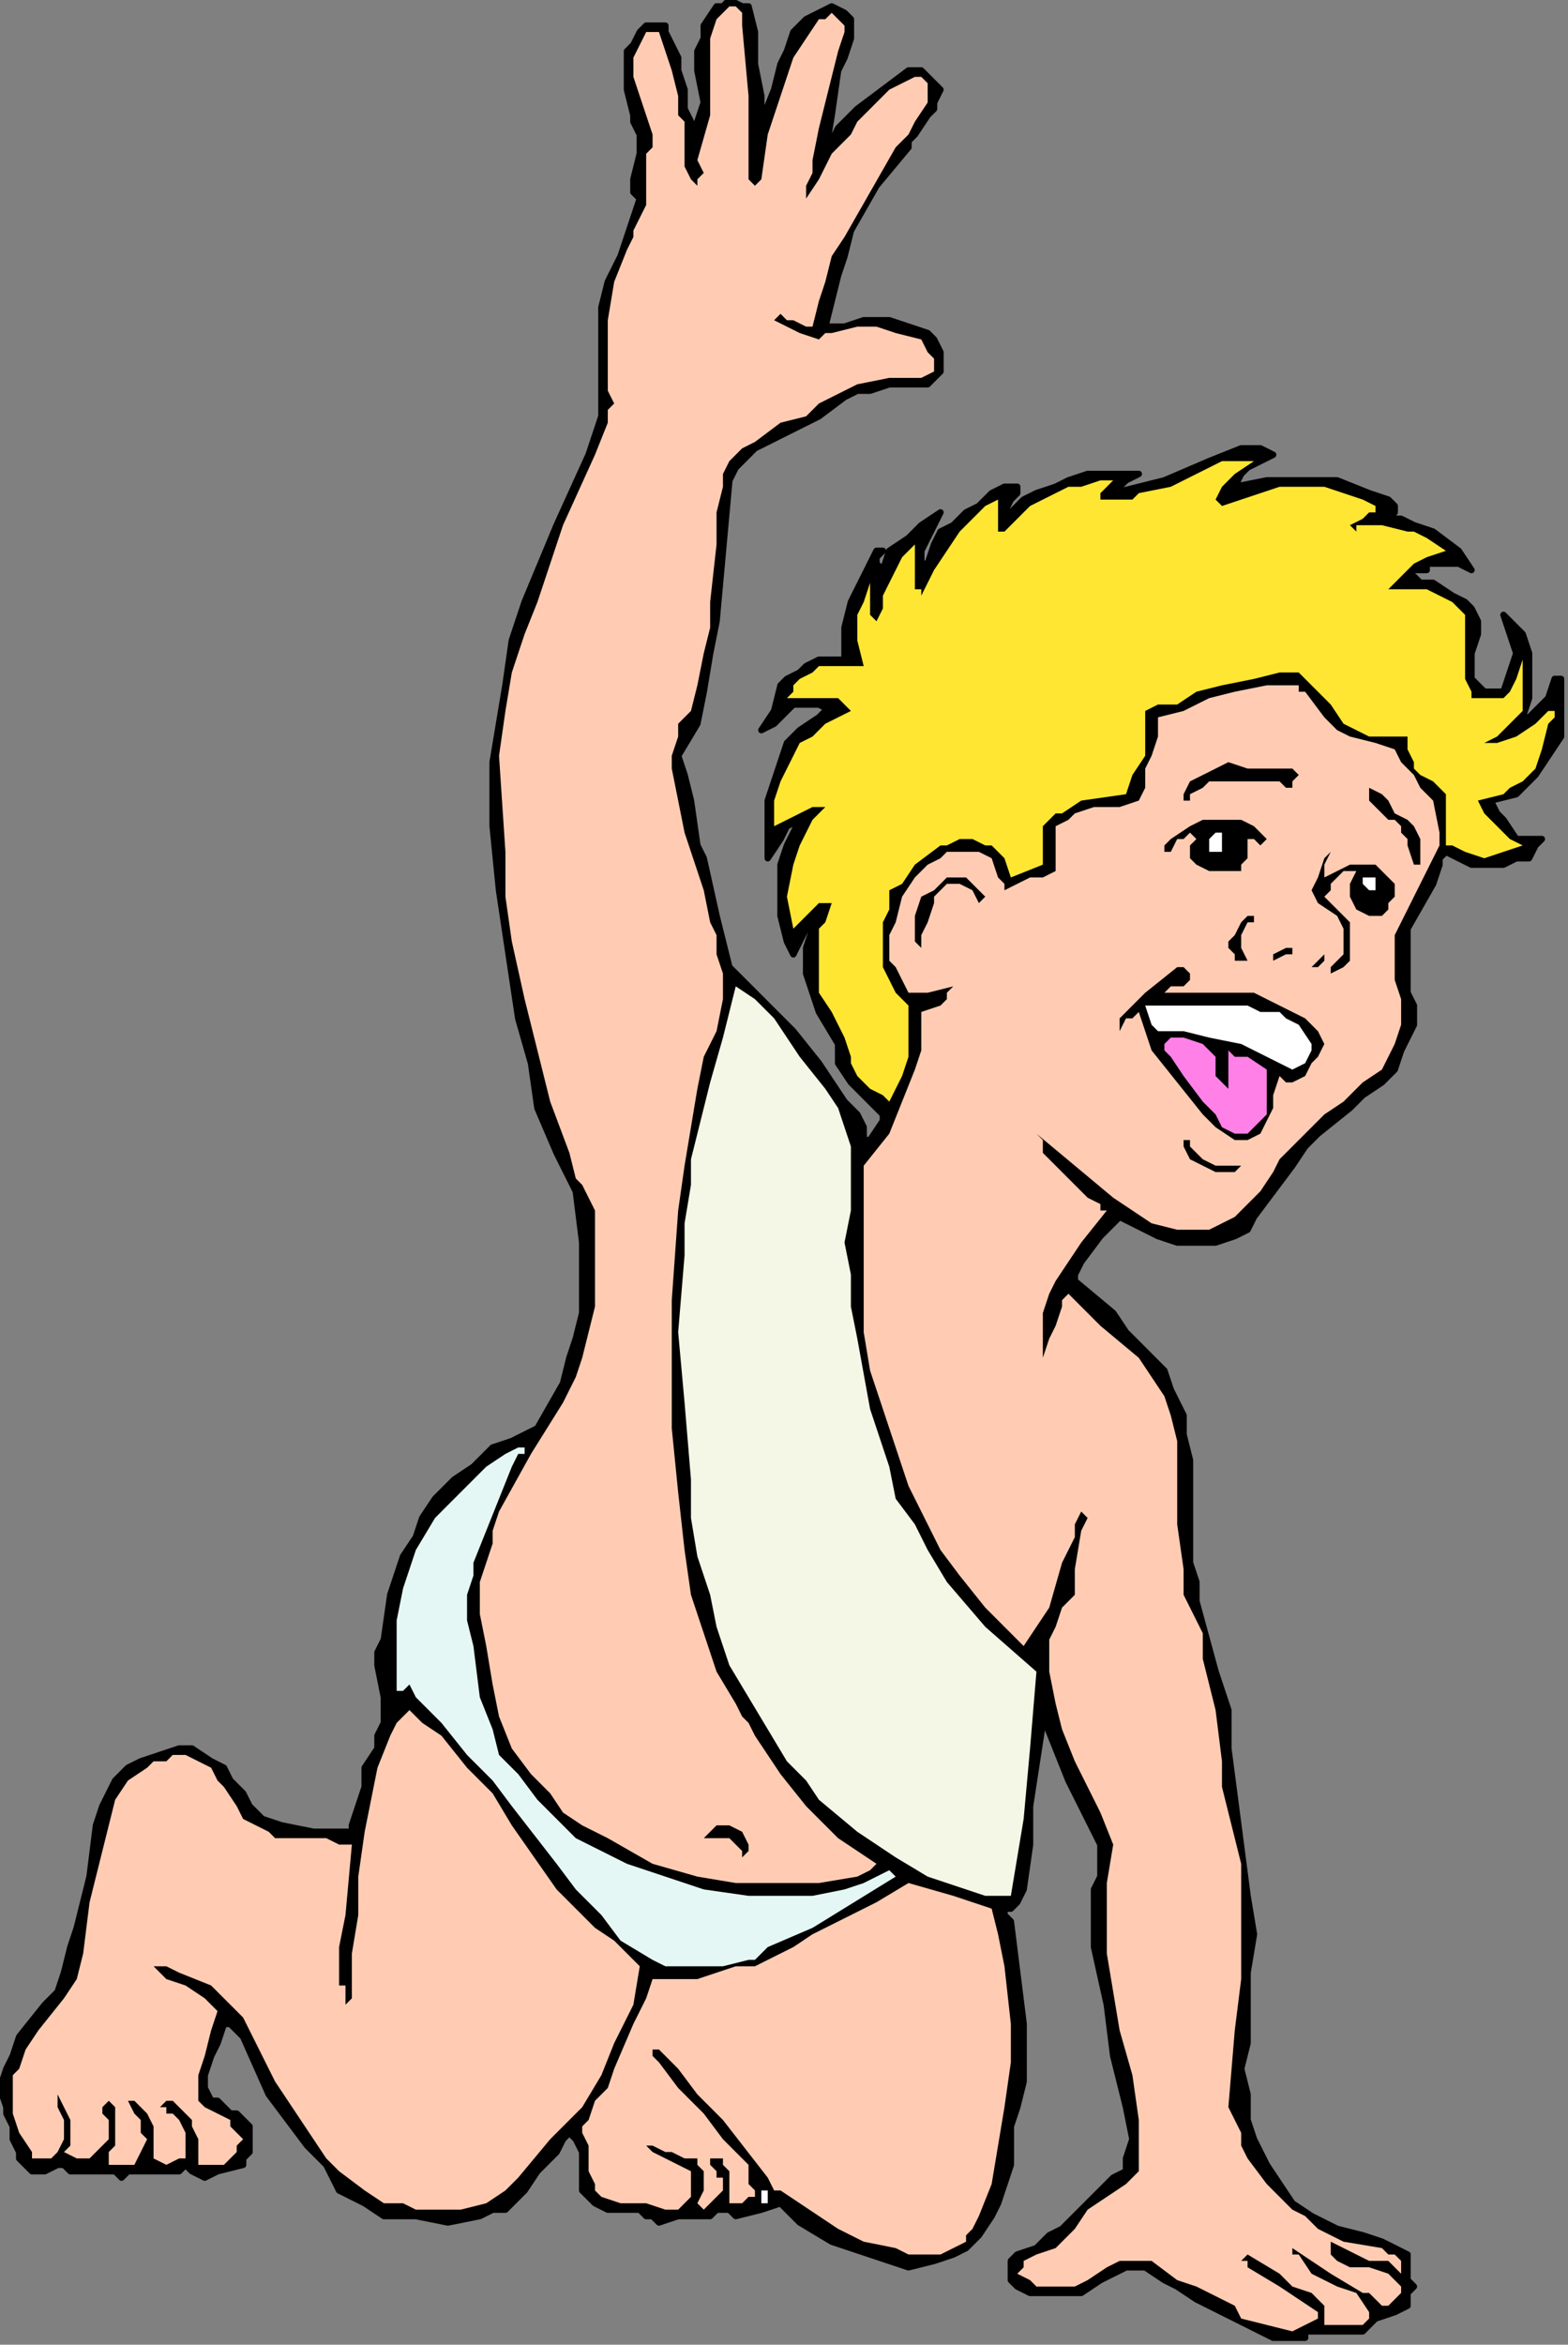
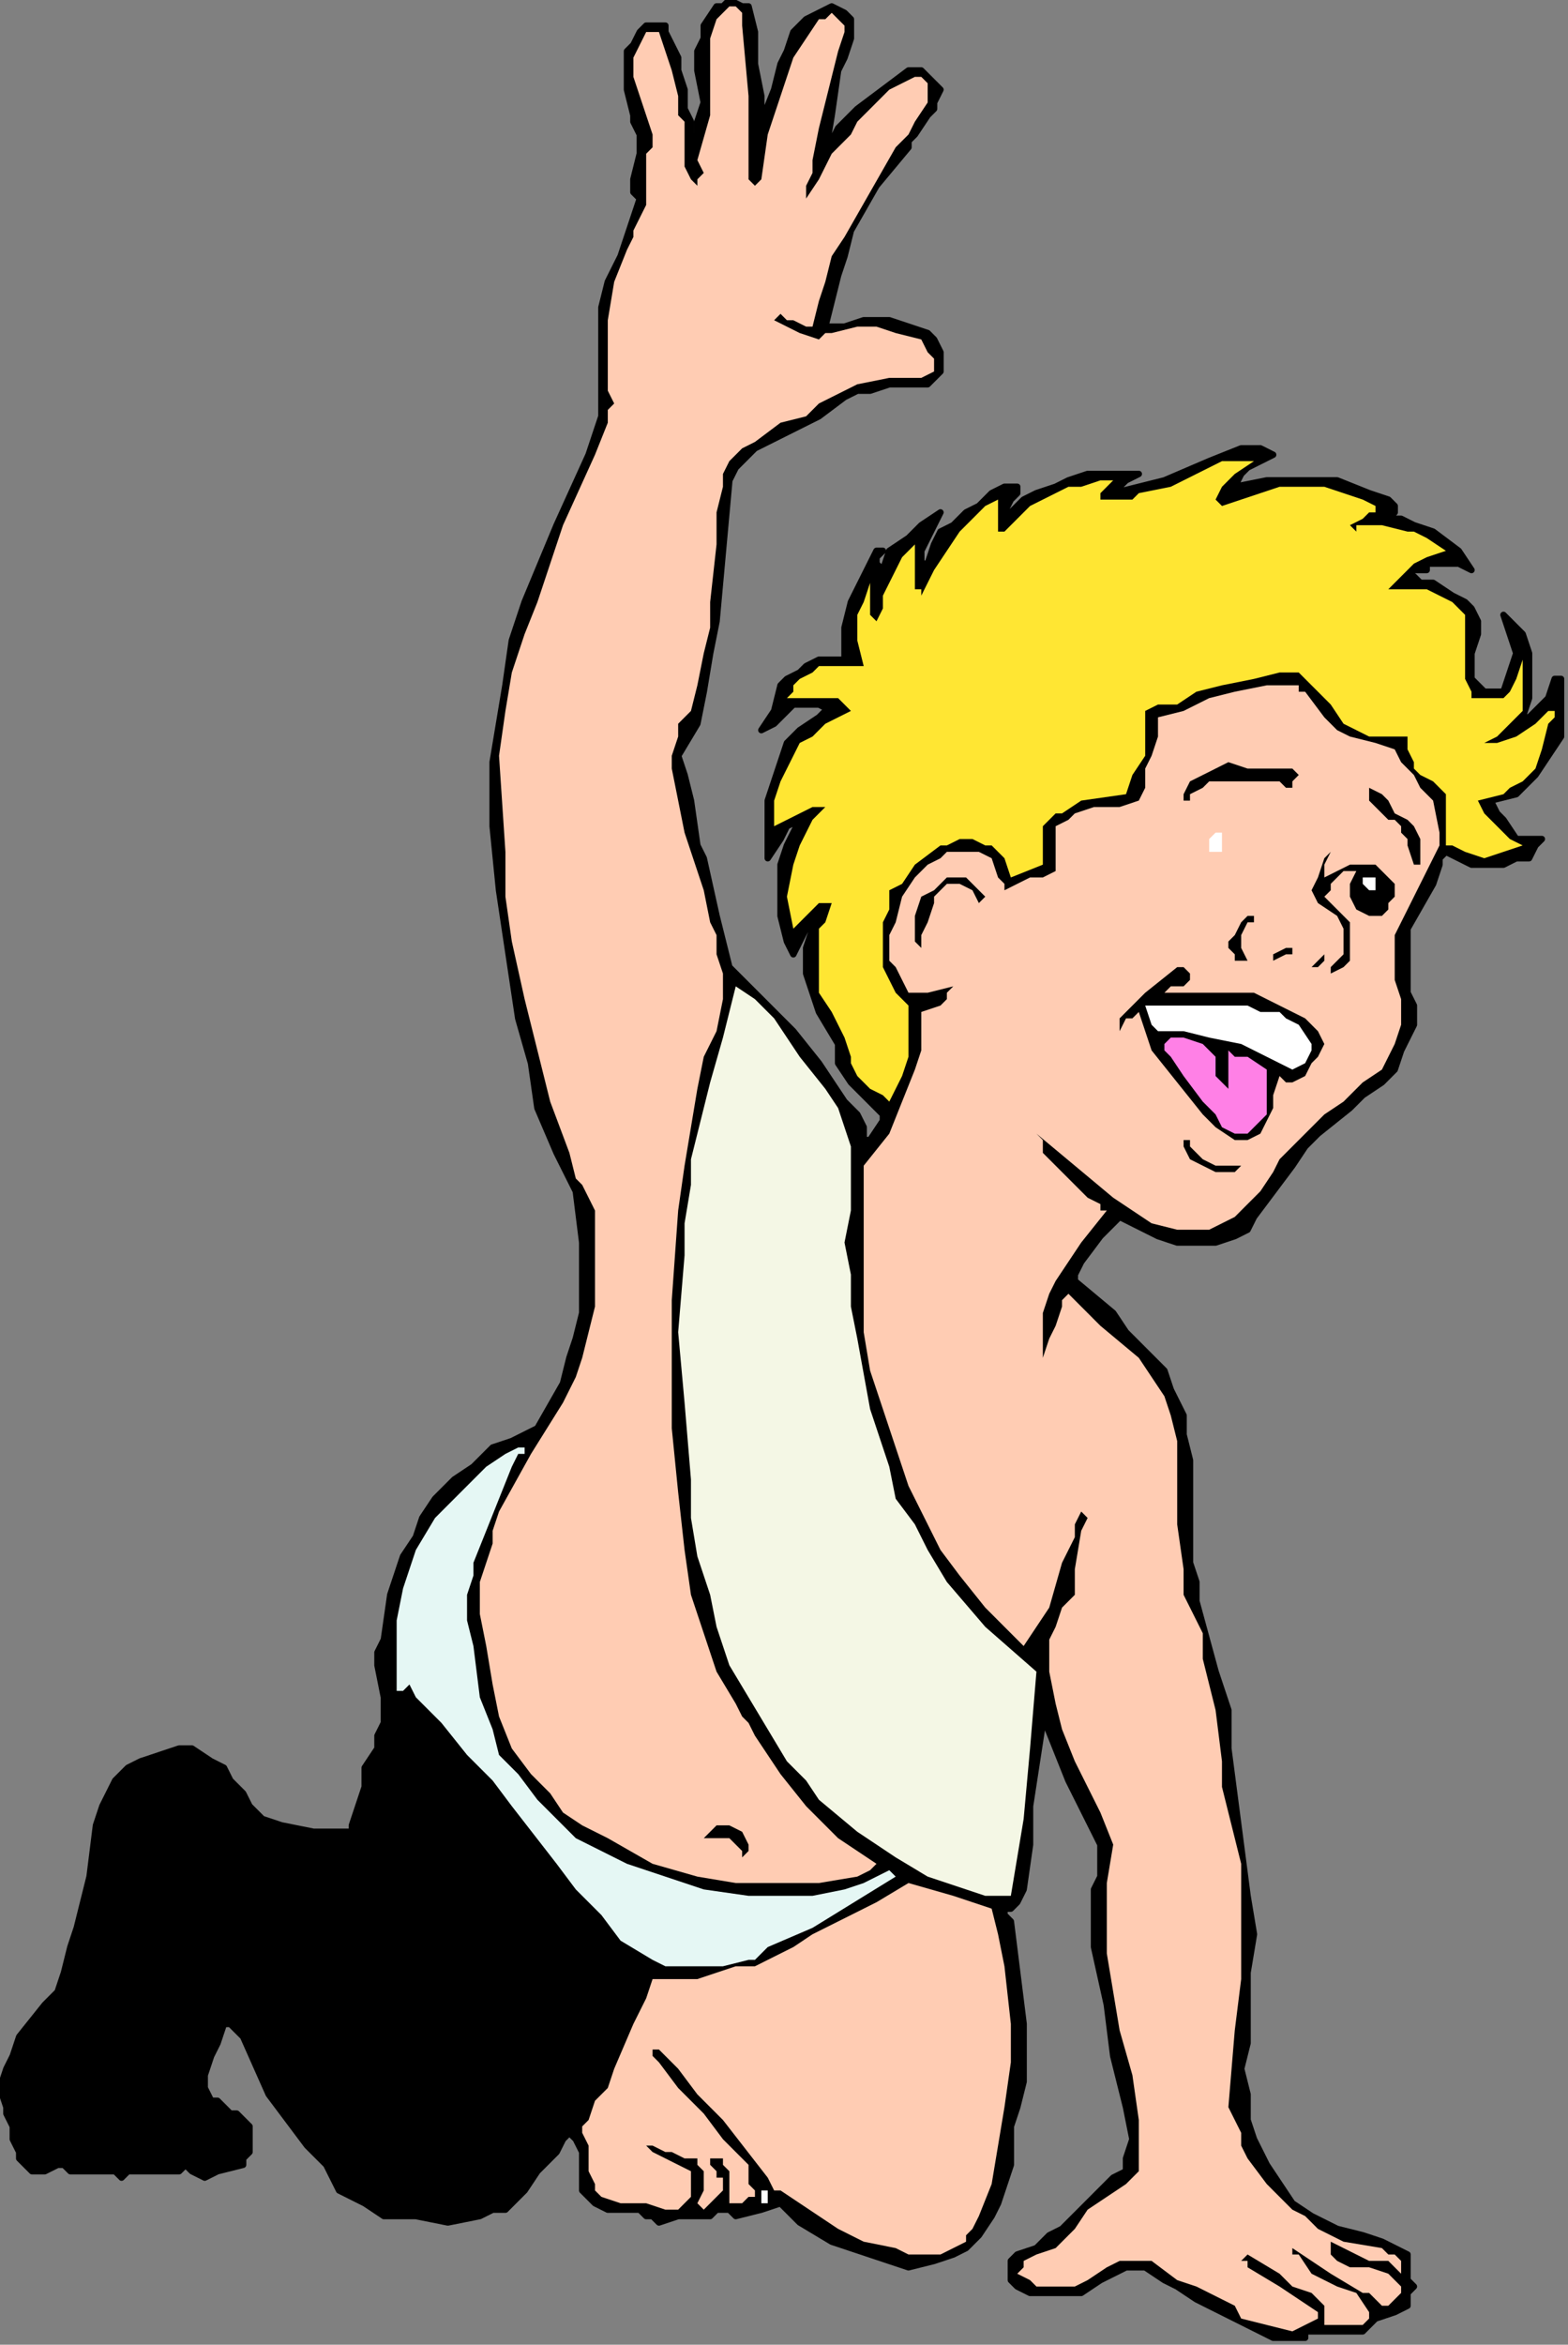
<svg xmlns="http://www.w3.org/2000/svg" xmlns:ns1="http://sodipodi.sourceforge.net/DTD/sodipodi-0.dtd" xmlns:ns2="http://www.inkscape.org/namespaces/inkscape" version="1.0" width="51.894mm" height="77.541mm" id="svg58" ns1:docname="CS004063.WMF">
  <rect width="100%" height="100%" fill="#808080" stroke="none" />
  <ns1:namedview pagecolor="#ffffff" bordercolor="#666666" borderopacity="1" objecttolerance="10" gridtolerance="10" guidetolerance="10" ns2:pageopacity="0" ns2:pageshadow="2" ns2:window-width="640" ns2:window-height="480" id="namedview60" />
  <defs id="defs6">
    <clipPath clipPathUnits="userSpaceOnUse" id="clipWmfPath1">
      <path d="M 0,0 L 196.067,0 L 196.067,293 L 0,293 z" id="path2" />
    </clipPath>
    <pattern id="WMFhbasepattern" patternUnits="userSpaceOnUse" width="6" height="6" x="0" y="0" />
  </defs>
  <path style="fill:#000000;fill-rule:nonzero;fill-opacity:1;stroke:none;" clip-path="url(#clipWmfPath1)" d="  M 93.632,0.801   L 94.432,4.003   L 94.432,8.005   L 95.232,12.008   L 95.232,15.21   L 96.833,11.208   L 97.633,8.005   L 98.433,6.404   L 99.234,4.003   L 100.834,2.402   L 102.435,1.601   L 104.035,0.801   L 105.636,1.601   L 106.436,2.402   L 106.436,3.202   L 106.436,4.803   L 105.636,7.205   L 104.836,8.806   L 104.035,14.41   L 103.235,19.213   L 104.836,16.011   L 107.236,13.609   L 110.438,11.208   L 113.639,8.806   L 114.439,8.806   L 115.239,8.806   L 116.039,9.607   L 116.84,10.407   L 117.64,11.208   L 116.84,12.809   L 116.84,13.609   L 116.039,14.41   L 114.439,16.811   L 113.639,17.612   L 113.639,18.413   L 109.637,23.216   L 106.436,28.82   L 105.636,32.022   L 104.836,34.423   L 104.035,37.626   L 103.235,40.828   L 104.035,40.828   L 104.836,40.828   L 105.636,40.828   L 108.037,40.027   L 111.238,40.027   L 113.639,40.828   L 116.039,41.628   L 116.84,42.429   L 117.64,44.03   L 117.64,44.831   L 117.64,46.432   L 116.84,47.232   L 116.039,48.033   L 113.639,48.033   L 111.238,48.033   L 108.837,48.833   L 107.236,48.833   L 105.636,49.634   L 102.435,52.036   L 99.234,53.637   L 96.033,55.238   L 94.432,56.038   L 93.632,56.839   L 92.031,58.44   L 91.231,60.041   L 90.431,68.847   L 89.63,77.653   L 88.83,81.656   L 88.03,86.459   L 87.23,90.462   L 84.829,94.464   L 85.629,96.866   L 86.429,100.068   L 87.23,105.672   L 88.03,107.273   L 89.63,114.478   L 91.231,120.883   L 95.232,124.885   L 99.234,128.888   L 102.435,132.891   L 105.636,137.694   L 107.236,139.295   L 108.037,140.896   L 108.037,142.497   L 108.837,142.497   L 108.837,142.497   L 110.438,140.096   L 110.438,139.295   L 110.438,139.295   L 109.637,138.495   L 108.037,136.893   L 106.436,135.292   L 104.836,132.891   L 104.836,130.489   L 102.435,126.486   L 101.635,124.085   L 100.834,121.683   L 100.834,118.481   L 101.635,116.079   L 101.635,115.279   L 100.834,116.079   L 100.034,117.68   L 99.234,119.281   L 98.433,117.68   L 97.633,114.478   L 97.633,109.675   L 97.633,108.074   L 98.433,105.672   L 100.034,102.47   L 100.034,102.47   L 98.433,103.27   L 97.633,104.872   L 96.033,107.273   L 96.033,107.273   L 96.033,104.872   L 96.033,102.47   L 96.033,100.068   L 96.833,97.667   L 97.633,95.265   L 98.433,92.863   L 100.034,91.262   L 102.435,89.661   L 103.235,88.861   L 104.035,88.861   L 104.035,88.861   L 102.435,88.06   L 101.635,88.06   L 100.034,88.06   L 99.234,88.06   L 98.433,88.861   L 97.633,89.661   L 96.833,90.462   L 95.232,91.262   L 96.833,88.861   L 97.633,85.658   L 98.433,84.858   L 100.034,84.057   L 100.834,83.257   L 102.435,82.456   L 103.235,82.456   L 104.035,82.456   L 104.836,82.456   L 105.636,82.456   L 105.636,80.055   L 105.636,78.454   L 106.436,75.251   L 108.037,72.049   L 109.637,68.847   L 110.438,68.847   L 109.637,69.648   L 109.637,70.448   L 110.438,71.249   L 110.438,71.249   L 111.238,68.847   L 113.639,67.246   L 115.239,65.645   L 117.64,64.044   L 116.039,67.246   L 115.239,68.847   L 115.239,68.847   L 115.239,70.448   L 116.039,70.448   L 116.84,68.046   L 117.64,66.445   L 119.241,65.645   L 120.841,64.044   L 122.442,63.243   L 124.042,61.642   L 125.643,60.842   L 127.243,60.842   L 127.243,61.642   L 126.443,62.443   L 125.643,64.044   L 126.443,64.044   L 126.443,64.044   L 128.044,62.443   L 129.644,61.642   L 132.045,60.842   L 133.645,60.041   L 136.046,59.24   L 138.447,59.24   L 142.448,59.24   L 140.848,60.041   L 139.247,61.642   L 142.448,60.842   L 145.65,60.041   L 151.251,57.639   L 155.253,56.038   L 156.853,56.038   L 157.654,56.038   L 159.254,56.839   L 156.053,58.44   L 155.253,59.24   L 154.453,60.842   L 154.453,60.842   L 158.454,60.041   L 163.256,60.041   L 167.257,60.041   L 171.258,61.642   L 173.659,62.443   L 174.459,63.243   L 174.459,64.044   L 174.459,64.044   L 174.459,64.044   L 173.659,64.844   L 174.459,64.844   L 174.459,64.844   L 174.459,64.844   L 175.26,64.844   L 176.86,65.645   L 179.261,66.445   L 182.462,68.847   L 184.063,71.249   L 182.462,70.448   L 181.662,70.448   L 178.461,70.448   L 178.461,71.249   L 177.66,71.249   L 176.86,71.249   L 176.06,72.049   L 176.06,72.049   L 176.86,72.049   L 177.66,72.85   L 179.261,72.85   L 181.662,74.451   L 183.262,75.251   L 183.262,75.251   L 184.063,76.052   L 184.863,77.653   L 184.863,79.254   L 184.063,81.656   L 184.063,83.257   L 184.063,84.858   L 184.863,85.658   L 185.663,86.459   L 187.264,86.459   L 188.064,86.459   L 188.864,84.057   L 189.664,81.656   L 188.864,79.254   L 188.064,76.852   L 188.864,77.653   L 189.664,78.454   L 190.465,79.254   L 191.265,81.656   L 191.265,84.858   L 191.265,87.26   L 190.465,89.661   L 191.265,89.661   L 191.265,89.661   L 192.065,88.861   L 192.866,88.06   L 193.666,87.26   L 194.466,84.858   L 195.266,84.858   L 195.266,84.858   L 195.266,85.658   L 195.266,88.861   L 195.266,92.063   L 193.666,94.464   L 192.065,96.866   L 191.265,97.667   L 189.664,99.268   L 186.463,100.068   L 187.264,101.669   L 188.064,102.47   L 189.664,104.872   L 190.465,104.872   L 191.265,104.872   L 192.866,104.872   L 192.065,105.672   L 191.265,107.273   L 189.664,107.273   L 188.064,108.074   L 186.463,108.074   L 184.063,108.074   L 182.462,107.273   L 180.862,106.473   L 180.061,107.273   L 180.061,108.074   L 179.261,110.475   L 176.06,116.079   L 176.06,117.68   L 176.06,120.082   L 176.06,124.085   L 176.86,125.686   L 176.86,128.087   L 176.06,129.689   L 175.26,131.29   L 174.459,133.691   L 172.859,135.292   L 170.458,136.893   L 168.857,138.495   L 164.856,141.697   L 163.256,143.298   L 161.655,145.699   L 159.254,148.902   L 156.853,152.104   L 156.053,153.705   L 154.453,154.505   L 152.052,155.306   L 150.451,155.306   L 147.25,155.306   L 144.849,154.505   L 140.048,152.104   L 138.447,153.705   L 137.647,154.505   L 135.246,157.708   L 134.446,159.309   L 134.446,159.309   L 134.446,160.109   L 139.247,164.112   L 140.848,166.514   L 143.249,168.915   L 145.65,171.317   L 146.45,173.719   L 148.05,176.921   L 148.05,179.322   L 148.851,182.525   L 148.851,184.926   L 148.851,189.73   L 148.851,195.333   L 149.651,197.735   L 149.651,200.137   L 152.052,208.943   L 153.652,213.746   L 153.652,218.549   L 156.053,236.962   L 156.853,241.765   L 156.053,246.568   L 156.053,251.372   L 156.053,255.374   L 155.253,258.577   L 156.053,261.779   L 156.053,264.981   L 156.853,267.383   L 158.454,270.585   L 160.054,272.986   L 161.655,275.388   L 164.056,276.989   L 167.257,278.59   L 170.458,279.391   L 172.859,280.191   L 176.06,281.792   L 176.06,282.593   L 176.06,284.194   L 176.06,284.995   L 176.06,284.995   L 176.86,285.795   L 176.06,286.596   L 176.06,287.396   L 176.06,288.197   L 174.459,288.997   L 172.059,289.798   L 171.258,290.598   L 170.458,291.399   L 168.857,291.399   L 167.257,291.399   L 165.656,291.399   L 164.056,291.399   L 163.256,291.399   L 163.256,292.199   L 160.855,292.199   L 159.254,292.199   L 157.654,291.399   L 156.053,290.598   L 154.453,289.798   L 152.852,288.997   L 151.251,288.197   L 149.651,287.396   L 147.25,285.795   L 145.65,284.995   L 143.249,283.393   L 141.648,283.393   L 140.848,283.393   L 137.647,284.995   L 135.246,286.596   L 132.045,286.596   L 128.844,286.596   L 127.243,285.795   L 126.443,284.995   L 126.443,284.194   L 126.443,283.393   L 126.443,282.593   L 127.243,281.792   L 129.644,280.992   L 131.245,279.391   L 132.845,278.59   L 134.446,276.989   L 137.647,273.787   L 139.247,272.186   L 140.848,271.385   L 140.848,269.784   L 141.648,267.383   L 140.848,263.38   L 139.247,256.975   L 138.447,250.571   L 136.847,243.366   L 136.847,240.164   L 136.847,236.161   L 137.647,234.56   L 137.647,233.76   L 137.647,230.557   L 133.645,222.552   L 130.444,214.546   L 130.444,215.347   L 128.844,225.754   L 128.844,230.557   L 128.044,236.161   L 127.243,237.762   L 126.443,238.563   L 126.443,238.563   L 125.643,238.563   L 125.643,239.363   L 125.643,239.363   L 126.443,240.164   L 127.243,246.568   L 128.044,252.973   L 128.044,260.178   L 127.243,263.38   L 126.443,265.781   L 126.443,270.585   L 125.643,272.986   L 124.842,275.388   L 124.042,276.989   L 122.442,279.391   L 120.841,280.992   L 119.241,281.792   L 116.84,282.593   L 113.639,283.393   L 111.238,282.593   L 108.837,281.792   L 104.035,280.191   L 100.034,277.79   L 97.633,275.388   L 95.232,276.189   L 92.031,276.989   L 91.231,276.189   L 90.431,276.189   L 89.63,276.189   L 88.83,276.989   L 88.83,276.989   L 87.23,276.989   L 86.429,276.989   L 84.829,276.989   L 82.428,277.79   L 81.628,276.989   L 80.827,276.989   L 80.027,276.189   L 79.227,276.189   L 77.626,276.189   L 76.026,276.189   L 74.425,275.388   L 73.625,274.587   L 72.825,273.787   L 72.825,272.186   L 72.825,271.385   L 72.825,268.984   L 72.024,267.383   L 72.024,267.383   L 71.224,266.582   L 70.424,267.383   L 69.624,268.984   L 67.223,271.385   L 65.622,273.787   L 64.822,274.587   L 63.221,276.189   L 61.621,276.189   L 60.02,276.989   L 56.019,277.79   L 52.018,276.989   L 48.016,276.989   L 45.616,275.388   L 42.414,273.787   L 40.814,270.585   L 38.413,268.183   L 36.012,264.981   L 33.611,261.779   L 30.41,254.574   L 29.61,253.773   L 28.81,252.973   L 28.01,252.973   L 27.209,255.374   L 26.409,256.975   L 25.609,259.377   L 25.609,260.978   L 26.409,262.579   L 27.209,262.579   L 28.81,264.18   L 29.61,264.18   L 30.41,264.981   L 31.211,265.781   L 31.211,266.582   L 31.211,268.984   L 30.41,269.784   L 30.41,269.784   L 30.41,270.585   L 27.209,271.385   L 25.609,272.186   L 25.609,272.186   L 24.008,271.385   L 24.008,271.385   L 23.208,270.585   L 22.408,271.385   L 21.607,271.385   L 20.807,271.385   L 17.606,271.385   L 16.806,271.385   L 16.005,271.385   L 15.205,272.186   L 14.405,271.385   L 12.804,271.385   L 11.204,271.385   L 10.404,271.385   L 9.603,271.385   L 8.803,271.385   L 8.003,270.585   L 7.202,270.585   L 5.602,271.385   L 4.001,271.385   L 4.001,271.385   L 3.201,270.585   L 2.401,269.784   L 2.401,268.984   L 1.601,267.383   L 1.601,265.781   L 0.8,264.18   L 0.8,263.38   L 0,260.978   L 0.8,258.577   L 1.601,256.975   L 2.401,254.574   L 5.602,250.571   L 7.202,248.97   L 8.003,246.568   L 8.803,243.366   L 9.603,240.964   L 11.204,234.56   L 12.004,228.156   L 12.804,225.754   L 14.405,222.552   L 16.005,220.951   L 17.606,220.15   L 20.007,219.35   L 22.408,218.549   L 23.208,218.549   L 24.008,218.549   L 26.409,220.15   L 28.01,220.951   L 28.81,222.552   L 30.41,224.153   L 31.211,225.754   L 32.811,227.355   L 35.212,228.156   L 39.213,228.956   L 44.015,228.956   L 44.015,228.156   L 45.616,223.352   L 45.616,220.951   L 47.216,218.549   L 47.216,216.948   L 48.016,215.347   L 48.016,212.145   L 47.216,208.142   L 47.216,206.541   L 48.016,204.94   L 48.817,199.336   L 49.617,196.934   L 50.417,194.533   L 52.018,192.131   L 52.818,189.73   L 54.419,187.328   L 56.819,184.926   L 59.22,183.325   L 61.621,180.923   L 64.022,180.123   L 67.223,178.522   L 70.424,172.918   L 71.224,169.716   L 72.024,167.314   L 72.825,164.112   L 72.825,160.91   L 72.825,157.708   L 72.825,155.306   L 72.024,148.902   L 69.624,144.098   L 67.223,138.495   L 66.423,132.891   L 64.822,127.287   L 62.421,111.276   L 61.621,103.27   L 61.621,95.265   L 62.421,90.462   L 63.221,85.658   L 64.022,80.055   L 65.622,75.251   L 69.624,65.645   L 73.625,56.839   L 74.425,54.437   L 75.226,52.036   L 75.226,50.434   L 75.226,48.033   L 75.226,43.23   L 75.226,40.828   L 75.226,40.027   L 75.226,38.426   L 76.026,35.224   L 77.626,32.022   L 80.027,24.817   L 79.227,24.016   L 79.227,22.415   L 80.027,19.213   L 80.027,16.811   L 79.227,15.21   L 79.227,14.41   L 78.427,11.208   L 78.427,8.005   L 78.427,6.404   L 79.227,5.604   L 80.027,4.003   L 80.827,3.202   L 81.628,3.202   L 82.428,3.202   L 83.228,3.202   L 83.228,4.003   L 84.029,5.604   L 84.829,7.205   L 84.829,8.806   L 85.629,11.208   L 85.629,13.609   L 86.429,15.21   L 86.429,16.811   L 86.429,17.612   L 87.23,16.811   L 87.23,15.21   L 88.03,12.809   L 87.23,8.806   L 87.23,6.404   L 88.03,4.803   L 88.03,3.202   L 89.63,0.801   L 90.431,0.801   L 91.231,0   L 92.832,0.801   L 93.632,0.801  z " id="path8" />
  <path style="fill:none;stroke:#000000;stroke-width:0.8px;stroke-linecap:round;stroke-linejoin:round;stroke-miterlimit:4;stroke-dasharray:none;stroke-opacity:1;" clip-path="url(#clipWmfPath1)" d="  M 93.632,0.801   L 94.432,4.003   L 94.432,8.005   L 95.232,12.008   L 95.232,15.21   L 96.833,11.208   L 97.633,8.005   L 98.433,6.404   L 99.234,4.003   L 100.834,2.402   L 102.435,1.601   L 104.035,0.801   L 105.636,1.601   L 106.436,2.402   L 106.436,3.202   L 106.436,4.803   L 105.636,7.205   L 104.836,8.806   L 104.035,14.41   L 103.235,19.213   L 104.836,16.011   L 107.236,13.609   L 110.438,11.208   L 113.639,8.806   L 114.439,8.806   L 115.239,8.806   L 116.039,9.607   L 116.84,10.407   L 117.64,11.208   L 116.84,12.809   L 116.84,13.609   L 116.039,14.41   L 114.439,16.811   L 113.639,17.612   L 113.639,18.413   L 109.637,23.216   L 106.436,28.82   L 105.636,32.022   L 104.836,34.423   L 104.035,37.626   L 103.235,40.828   L 104.035,40.828   L 104.836,40.828   L 105.636,40.828   L 108.037,40.027   L 111.238,40.027   L 113.639,40.828   L 116.039,41.628   L 116.84,42.429   L 117.64,44.03   L 117.64,44.831   L 117.64,46.432   L 116.84,47.232   L 116.039,48.033   L 113.639,48.033   L 111.238,48.033   L 108.837,48.833   L 107.236,48.833   L 105.636,49.634   L 102.435,52.036   L 99.234,53.637   L 96.033,55.238   L 94.432,56.038   L 93.632,56.839   L 92.031,58.44   L 91.231,60.041   L 90.431,68.847   L 89.63,77.653   L 88.83,81.656   L 88.03,86.459   L 87.23,90.462   L 84.829,94.464   L 85.629,96.866   L 86.429,100.068   L 87.23,105.672   L 88.03,107.273   L 89.63,114.478   L 91.231,120.883   L 95.232,124.885   L 99.234,128.888   L 102.435,132.891   L 105.636,137.694   L 107.236,139.295   L 108.037,140.896   L 108.037,142.497   L 108.837,142.497   L 108.837,142.497   L 110.438,140.096   L 110.438,139.295   L 110.438,139.295   L 109.637,138.495   L 108.037,136.893   L 106.436,135.292   L 104.836,132.891   L 104.836,130.489   L 102.435,126.486   L 101.635,124.085   L 100.834,121.683   L 100.834,118.481   L 101.635,116.079   L 101.635,115.279   L 100.834,116.079   L 100.034,117.68   L 99.234,119.281   L 98.433,117.68   L 97.633,114.478   L 97.633,109.675   L 97.633,108.074   L 98.433,105.672   L 100.034,102.47   L 100.034,102.47   L 98.433,103.27   L 97.633,104.872   L 96.033,107.273   L 96.033,107.273   L 96.033,104.872   L 96.033,102.47   L 96.033,100.068   L 96.833,97.667   L 97.633,95.265   L 98.433,92.863   L 100.034,91.262   L 102.435,89.661   L 103.235,88.861   L 104.035,88.861   L 104.035,88.861   L 102.435,88.06   L 101.635,88.06   L 100.034,88.06   L 99.234,88.06   L 98.433,88.861   L 97.633,89.661   L 96.833,90.462   L 95.232,91.262   L 96.833,88.861   L 97.633,85.658   L 98.433,84.858   L 100.034,84.057   L 100.834,83.257   L 102.435,82.456   L 103.235,82.456   L 104.035,82.456   L 104.836,82.456   L 105.636,82.456   L 105.636,80.055   L 105.636,78.454   L 106.436,75.251   L 108.037,72.049   L 109.637,68.847   L 110.438,68.847   L 109.637,69.648   L 109.637,70.448   L 110.438,71.249   L 110.438,71.249   L 111.238,68.847   L 113.639,67.246   L 115.239,65.645   L 117.64,64.044   L 116.039,67.246   L 115.239,68.847   L 115.239,68.847   L 115.239,70.448   L 116.039,70.448   L 116.84,68.046   L 117.64,66.445   L 119.241,65.645   L 120.841,64.044   L 122.442,63.243   L 124.042,61.642   L 125.643,60.842   L 127.243,60.842   L 127.243,61.642   L 126.443,62.443   L 125.643,64.044   L 126.443,64.044   L 126.443,64.044   L 128.044,62.443   L 129.644,61.642   L 132.045,60.842   L 133.645,60.041   L 136.046,59.24   L 138.447,59.24   L 142.448,59.24   L 140.848,60.041   L 139.247,61.642   L 142.448,60.842   L 145.65,60.041   L 151.251,57.639   L 155.253,56.038   L 156.853,56.038   L 157.654,56.038   L 159.254,56.839   L 156.053,58.44   L 155.253,59.24   L 154.453,60.842   L 154.453,60.842   L 158.454,60.041   L 163.256,60.041   L 167.257,60.041   L 171.258,61.642   L 173.659,62.443   L 174.459,63.243   L 174.459,64.044   L 174.459,64.044   L 174.459,64.044   L 173.659,64.844   L 174.459,64.844   L 174.459,64.844   L 174.459,64.844   L 175.26,64.844   L 176.86,65.645   L 179.261,66.445   L 182.462,68.847   L 184.063,71.249   L 182.462,70.448   L 181.662,70.448   L 178.461,70.448   L 178.461,71.249   L 177.66,71.249   L 176.86,71.249   L 176.06,72.049   L 176.06,72.049   L 176.86,72.049   L 177.66,72.85   L 179.261,72.85   L 181.662,74.451   L 183.262,75.251   L 183.262,75.251   L 184.063,76.052   L 184.863,77.653   L 184.863,79.254   L 184.063,81.656   L 184.063,83.257   L 184.063,84.858   L 184.863,85.658   L 185.663,86.459   L 187.264,86.459   L 188.064,86.459   L 188.864,84.057   L 189.664,81.656   L 188.864,79.254   L 188.064,76.852   L 188.864,77.653   L 189.664,78.454   L 190.465,79.254   L 191.265,81.656   L 191.265,84.858   L 191.265,87.26   L 190.465,89.661   L 191.265,89.661   L 191.265,89.661   L 192.065,88.861   L 192.866,88.06   L 193.666,87.26   L 194.466,84.858   L 195.266,84.858   L 195.266,84.858   L 195.266,85.658   L 195.266,88.861   L 195.266,92.063   L 193.666,94.464   L 192.065,96.866   L 191.265,97.667   L 189.664,99.268   L 186.463,100.068   L 187.264,101.669   L 188.064,102.47   L 189.664,104.872   L 190.465,104.872   L 191.265,104.872   L 192.866,104.872   L 192.065,105.672   L 191.265,107.273   L 189.664,107.273   L 188.064,108.074   L 186.463,108.074   L 184.063,108.074   L 182.462,107.273   L 180.862,106.473   L 180.061,107.273   L 180.061,108.074   L 179.261,110.475   L 176.06,116.079   L 176.06,117.68   L 176.06,120.082   L 176.06,124.085   L 176.86,125.686   L 176.86,128.087   L 176.06,129.689   L 175.26,131.29   L 174.459,133.691   L 172.859,135.292   L 170.458,136.893   L 168.857,138.495   L 164.856,141.697   L 163.256,143.298   L 161.655,145.699   L 159.254,148.902   L 156.853,152.104   L 156.053,153.705   L 154.453,154.505   L 152.052,155.306   L 150.451,155.306   L 147.25,155.306   L 144.849,154.505   L 140.048,152.104   L 138.447,153.705   L 137.647,154.505   L 135.246,157.708   L 134.446,159.309   L 134.446,159.309   L 134.446,160.109   L 139.247,164.112   L 140.848,166.514   L 143.249,168.915   L 145.65,171.317   L 146.45,173.719   L 148.05,176.921   L 148.05,179.322   L 148.851,182.525   L 148.851,184.926   L 148.851,189.73   L 148.851,195.333   L 149.651,197.735   L 149.651,200.137   L 152.052,208.943   L 153.652,213.746   L 153.652,218.549   L 156.053,236.962   L 156.853,241.765   L 156.053,246.568   L 156.053,251.372   L 156.053,255.374   L 155.253,258.577   L 156.053,261.779   L 156.053,264.981   L 156.853,267.383   L 158.454,270.585   L 160.054,272.986   L 161.655,275.388   L 164.056,276.989   L 167.257,278.59   L 170.458,279.391   L 172.859,280.191   L 176.06,281.792   L 176.06,282.593   L 176.06,284.194   L 176.06,284.995   L 176.06,284.995   L 176.86,285.795   L 176.06,286.596   L 176.06,287.396   L 176.06,288.197   L 174.459,288.997   L 172.059,289.798   L 171.258,290.598   L 170.458,291.399   L 168.857,291.399   L 167.257,291.399   L 165.656,291.399   L 164.056,291.399   L 163.256,291.399   L 163.256,292.199   L 160.855,292.199   L 159.254,292.199   L 157.654,291.399   L 156.053,290.598   L 154.453,289.798   L 152.852,288.997   L 151.251,288.197   L 149.651,287.396   L 147.25,285.795   L 145.65,284.995   L 143.249,283.393   L 141.648,283.393   L 140.848,283.393   L 137.647,284.995   L 135.246,286.596   L 132.045,286.596   L 128.844,286.596   L 127.243,285.795   L 126.443,284.995   L 126.443,284.194   L 126.443,283.393   L 126.443,282.593   L 127.243,281.792   L 129.644,280.992   L 131.245,279.391   L 132.845,278.59   L 134.446,276.989   L 137.647,273.787   L 139.247,272.186   L 140.848,271.385   L 140.848,269.784   L 141.648,267.383   L 140.848,263.38   L 139.247,256.975   L 138.447,250.571   L 136.847,243.366   L 136.847,240.164   L 136.847,236.161   L 137.647,234.56   L 137.647,233.76   L 137.647,230.557   L 133.645,222.552   L 130.444,214.546   L 130.444,215.347   L 128.844,225.754   L 128.844,230.557   L 128.044,236.161   L 127.243,237.762   L 126.443,238.563   L 126.443,238.563   L 125.643,238.563   L 125.643,239.363   L 125.643,239.363   L 126.443,240.164   L 127.243,246.568   L 128.044,252.973   L 128.044,260.178   L 127.243,263.38   L 126.443,265.781   L 126.443,270.585   L 125.643,272.986   L 124.842,275.388   L 124.042,276.989   L 122.442,279.391   L 120.841,280.992   L 119.241,281.792   L 116.84,282.593   L 113.639,283.393   L 111.238,282.593   L 108.837,281.792   L 104.035,280.191   L 100.034,277.79   L 97.633,275.388   L 95.232,276.189   L 92.031,276.989   L 91.231,276.189   L 90.431,276.189   L 89.63,276.189   L 88.83,276.989   L 88.83,276.989   L 87.23,276.989   L 86.429,276.989   L 84.829,276.989   L 82.428,277.79   L 81.628,276.989   L 80.827,276.989   L 80.027,276.189   L 79.227,276.189   L 77.626,276.189   L 76.026,276.189   L 74.425,275.388   L 73.625,274.587   L 72.825,273.787   L 72.825,272.186   L 72.825,271.385   L 72.825,268.984   L 72.024,267.383   L 72.024,267.383   L 71.224,266.582   L 70.424,267.383   L 69.624,268.984   L 67.223,271.385   L 65.622,273.787   L 64.822,274.587   L 63.221,276.189   L 61.621,276.189   L 60.02,276.989   L 56.019,277.79   L 52.018,276.989   L 48.016,276.989   L 45.616,275.388   L 42.414,273.787   L 40.814,270.585   L 38.413,268.183   L 36.012,264.981   L 33.611,261.779   L 30.41,254.574   L 29.61,253.773   L 28.81,252.973   L 28.01,252.973   L 27.209,255.374   L 26.409,256.975   L 25.609,259.377   L 25.609,260.978   L 26.409,262.579   L 27.209,262.579   L 28.81,264.18   L 29.61,264.18   L 30.41,264.981   L 31.211,265.781   L 31.211,266.582   L 31.211,268.984   L 30.41,269.784   L 30.41,269.784   L 30.41,270.585   L 27.209,271.385   L 25.609,272.186   L 25.609,272.186   L 24.008,271.385   L 24.008,271.385   L 23.208,270.585   L 22.408,271.385   L 21.607,271.385   L 20.807,271.385   L 17.606,271.385   L 16.806,271.385   L 16.005,271.385   L 15.205,272.186   L 14.405,271.385   L 12.804,271.385   L 11.204,271.385   L 10.404,271.385   L 9.603,271.385   L 8.803,271.385   L 8.003,270.585   L 7.202,270.585   L 5.602,271.385   L 4.001,271.385   L 4.001,271.385   L 3.201,270.585   L 2.401,269.784   L 2.401,268.984   L 1.601,267.383   L 1.601,265.781   L 0.8,264.18   L 0.8,263.38   L 0,260.978   L 0.8,258.577   L 1.601,256.975   L 2.401,254.574   L 5.602,250.571   L 7.202,248.97   L 8.003,246.568   L 8.803,243.366   L 9.603,240.964   L 11.204,234.56   L 12.004,228.156   L 12.804,225.754   L 14.405,222.552   L 16.005,220.951   L 17.606,220.15   L 20.007,219.35   L 22.408,218.549   L 23.208,218.549   L 24.008,218.549   L 26.409,220.15   L 28.01,220.951   L 28.81,222.552   L 30.41,224.153   L 31.211,225.754   L 32.811,227.355   L 35.212,228.156   L 39.213,228.956   L 44.015,228.956   L 44.015,228.156   L 45.616,223.352   L 45.616,220.951   L 47.216,218.549   L 47.216,216.948   L 48.016,215.347   L 48.016,212.145   L 47.216,208.142   L 47.216,206.541   L 48.016,204.94   L 48.817,199.336   L 49.617,196.934   L 50.417,194.533   L 52.018,192.131   L 52.818,189.73   L 54.419,187.328   L 56.819,184.926   L 59.22,183.325   L 61.621,180.923   L 64.022,180.123   L 67.223,178.522   L 70.424,172.918   L 71.224,169.716   L 72.024,167.314   L 72.825,164.112   L 72.825,160.91   L 72.825,157.708   L 72.825,155.306   L 72.024,148.902   L 69.624,144.098   L 67.223,138.495   L 66.423,132.891   L 64.822,127.287   L 62.421,111.276   L 61.621,103.27   L 61.621,95.265   L 62.421,90.462   L 63.221,85.658   L 64.022,80.055   L 65.622,75.251   L 69.624,65.645   L 73.625,56.839   L 74.425,54.437   L 75.226,52.036   L 75.226,50.434   L 75.226,48.033   L 75.226,43.23   L 75.226,40.828   L 75.226,40.027   L 75.226,38.426   L 76.026,35.224   L 77.626,32.022   L 80.027,24.817   L 79.227,24.016   L 79.227,22.415   L 80.027,19.213   L 80.027,16.811   L 79.227,15.21   L 79.227,14.41   L 78.427,11.208   L 78.427,8.005   L 78.427,6.404   L 79.227,5.604   L 80.027,4.003   L 80.827,3.202   L 81.628,3.202   L 82.428,3.202   L 83.228,3.202   L 83.228,4.003   L 84.029,5.604   L 84.829,7.205   L 84.829,8.806   L 85.629,11.208   L 85.629,13.609   L 86.429,15.21   L 86.429,16.811   L 86.429,17.612   L 87.23,16.811   L 87.23,15.21   L 88.03,12.809   L 87.23,8.806   L 87.23,6.404   L 88.03,4.803   L 88.03,3.202   L 89.63,0.801   L 90.431,0.801   L 91.231,0   L 92.832,0.801   L 93.632,0.801  z " id="path10" />
  <path style="fill:#ffccb3;fill-rule:nonzero;fill-opacity:1;stroke:none;" clip-path="url(#clipWmfPath1)" d="  M 92.832,3.202   L 93.632,12.008   L 93.632,16.811   L 93.632,21.615   L 93.632,22.415   L 94.432,23.216   L 94.432,23.216   L 95.232,22.415   L 96.033,16.811   L 97.633,12.008   L 98.433,9.607   L 99.234,7.205   L 100.834,4.803   L 102.435,2.402   L 103.235,2.402   L 104.035,1.601   L 104.035,1.601   L 104.836,2.402   L 105.636,3.202   L 105.636,4.003   L 104.836,6.404   L 104.035,9.607   L 103.235,12.809   L 102.435,16.011   L 101.635,20.014   L 101.635,20.814   L 101.635,21.615   L 100.834,23.216   L 100.834,24.016   L 100.834,24.817   L 100.834,24.817   L 102.435,22.415   L 104.035,19.213   L 106.436,16.811   L 107.236,15.21   L 108.837,13.609   L 111.238,11.208   L 112.838,10.407   L 114.439,9.607   L 114.439,9.607   L 115.239,9.607   L 116.039,10.407   L 116.039,12.008   L 116.039,12.809   L 114.439,15.21   L 113.639,16.811   L 112.038,18.413   L 108.837,24.016   L 105.636,29.62   L 104.035,32.022   L 103.235,35.224   L 102.435,37.626   L 101.635,40.828   L 100.834,40.828   L 99.234,40.027   L 98.433,40.027   L 97.633,39.227   L 96.833,40.027   L 98.433,40.828   L 100.034,41.628   L 102.435,42.429   L 103.235,41.628   L 104.035,41.628   L 107.236,40.828   L 109.637,40.828   L 112.038,41.628   L 115.239,42.429   L 116.039,44.03   L 116.84,44.831   L 116.84,45.631   L 116.84,46.432   L 115.239,47.232   L 111.238,47.232   L 107.236,48.033   L 104.035,49.634   L 102.435,50.434   L 100.834,52.036   L 97.633,52.836   L 94.432,55.238   L 92.832,56.038   L 91.231,57.639   L 90.431,59.24   L 90.431,60.842   L 89.63,64.044   L 89.63,68.046   L 88.83,75.251   L 88.83,78.454   L 88.03,81.656   L 87.23,85.658   L 86.429,88.861   L 84.829,90.462   L 84.829,92.063   L 84.029,94.464   L 84.029,96.066   L 84.829,100.068   L 85.629,104.071   L 88.03,111.276   L 88.83,115.279   L 89.63,116.88   L 89.63,116.88   L 89.63,119.281   L 90.431,121.683   L 90.431,124.885   L 89.63,128.888   L 88.03,132.09   L 87.23,136.093   L 86.429,140.896   L 85.629,145.699   L 84.829,151.303   L 84.029,162.511   L 84.029,178.522   L 84.829,186.527   L 85.629,193.732   L 86.429,199.336   L 88.03,204.139   L 89.63,208.943   L 92.031,212.945   L 92.832,214.546   L 93.632,215.347   L 94.432,216.948   L 97.633,221.751   L 100.834,225.754   L 104.836,229.757   L 109.637,232.959   L 108.837,233.76   L 108.837,233.76   L 107.236,234.56   L 102.435,235.361   L 97.633,235.361   L 92.031,235.361   L 87.23,234.56   L 81.628,232.959   L 76.026,229.757   L 72.825,228.156   L 70.424,226.555   L 68.823,224.153   L 66.423,221.751   L 64.022,218.549   L 62.421,214.546   L 61.621,210.544   L 60.821,205.74   L 60.02,201.738   L 60.02,197.735   L 61.621,192.932   L 61.621,191.331   L 62.421,188.929   L 66.423,181.724   L 70.424,175.32   L 71.224,173.719   L 72.024,172.117   L 72.825,169.716   L 73.625,166.514   L 74.425,163.311   L 74.425,156.107   L 74.425,152.904   L 74.425,151.303   L 73.625,149.702   L 72.825,148.101   L 72.024,147.301   L 71.224,144.098   L 68.823,137.694   L 67.223,131.29   L 65.622,124.885   L 64.022,117.68   L 63.221,112.076   L 63.221,106.473   L 62.421,94.464   L 63.221,88.861   L 64.022,84.057   L 65.622,79.254   L 67.223,75.251   L 70.424,65.645   L 74.425,56.839   L 76.026,52.836   L 76.026,51.235   L 76.826,50.434   L 76.026,48.833   L 76.026,46.432   L 76.026,44.03   L 76.026,40.027   L 76.826,35.224   L 78.427,31.221   L 79.227,29.62   L 79.227,28.82   L 80.827,25.617   L 80.827,21.615   L 80.827,19.213   L 81.628,18.413   L 81.628,16.811   L 80.827,14.41   L 80.027,12.008   L 79.227,9.607   L 79.227,7.205   L 80.027,5.604   L 80.827,4.003   L 81.628,4.003   L 82.428,4.003   L 84.029,8.806   L 84.829,12.008   L 84.829,12.809   L 84.829,14.41   L 85.629,15.21   L 85.629,19.213   L 85.629,20.814   L 86.429,22.415   L 87.23,23.216   L 87.23,22.415   L 88.03,21.615   L 87.23,20.014   L 88.83,14.41   L 88.83,12.008   L 88.83,10.407   L 88.83,8.806   L 88.83,6.404   L 88.83,4.803   L 89.63,2.402   L 90.431,1.601   L 91.231,0.801   L 92.031,0.801   L 92.832,1.601   L 92.832,3.202  z " id="path12" />
  <path style="fill:#ffe633;fill-rule:nonzero;fill-opacity:1;stroke:none;" clip-path="url(#clipWmfPath1)" d="  M 156.853,57.639   L 154.453,59.24   L 152.852,60.842   L 152.052,62.443   L 152.852,63.243   L 155.253,62.443   L 157.654,61.642   L 160.054,60.842   L 162.455,60.842   L 165.656,60.842   L 168.057,61.642   L 170.458,62.443   L 172.059,63.243   L 172.059,64.044   L 171.258,64.044   L 170.458,64.844   L 168.857,65.645   L 169.658,66.445   L 169.658,66.445   L 169.658,65.645   L 172.859,65.645   L 176.06,66.445   L 176.86,66.445   L 178.461,67.246   L 180.862,68.847   L 178.461,69.648   L 176.86,70.448   L 175.26,72.049   L 174.459,72.85   L 173.659,73.65   L 176.06,73.65   L 178.461,73.65   L 180.061,74.451   L 181.662,75.251   L 182.462,76.052   L 183.262,76.852   L 183.262,79.254   L 183.262,80.855   L 183.262,83.257   L 183.262,84.858   L 184.063,86.459   L 184.063,87.26   L 185.663,87.26   L 188.064,87.26   L 188.864,86.459   L 189.664,84.858   L 190.465,82.456   L 190.465,84.858   L 190.465,87.26   L 190.465,88.861   L 188.864,90.462   L 187.264,92.063   L 185.663,92.863   L 186.463,92.863   L 187.264,92.863   L 189.664,92.063   L 192.065,90.462   L 193.666,88.861   L 194.466,88.861   L 194.466,89.661   L 193.666,90.462   L 192.866,93.664   L 192.065,96.066   L 190.465,97.667   L 188.864,98.467   L 188.064,99.268   L 184.863,100.068   L 185.663,101.669   L 187.264,103.27   L 188.864,104.872   L 190.465,105.672   L 188.064,106.473   L 185.663,107.273   L 183.262,106.473   L 181.662,105.672   L 180.862,105.672   L 180.862,104.071   L 180.862,102.47   L 180.862,99.268   L 179.261,97.667   L 177.66,96.866   L 176.86,96.066   L 176.86,95.265   L 176.06,93.664   L 176.06,92.863   L 176.06,92.063   L 175.26,92.063   L 174.459,92.063   L 172.859,92.063   L 171.258,92.063   L 169.658,91.262   L 168.057,90.462   L 166.457,88.06   L 164.856,86.459   L 163.256,84.858   L 162.455,84.057   L 160.054,84.057   L 156.853,84.858   L 152.852,85.658   L 149.651,86.459   L 147.25,88.06   L 144.849,88.06   L 143.249,88.861   L 143.249,90.462   L 143.249,91.262   L 143.249,94.464   L 141.648,96.866   L 140.848,99.268   L 135.246,100.068   L 132.845,101.669   L 132.045,101.669   L 130.444,103.27   L 130.444,105.672   L 130.444,106.473   L 130.444,106.473   L 130.444,107.273   L 130.444,108.074   L 126.443,109.675   L 125.643,107.273   L 124.842,106.473   L 124.042,105.672   L 123.242,105.672   L 121.641,104.872   L 120.041,104.872   L 118.44,105.672   L 117.64,105.672   L 114.439,108.074   L 112.838,110.475   L 111.238,111.276   L 111.238,113.678   L 110.438,115.279   L 110.438,116.88   L 110.438,118.481   L 110.438,120.883   L 111.238,122.484   L 112.038,124.085   L 112.838,124.885   L 113.639,125.686   L 113.639,127.287   L 113.639,128.888   L 113.639,132.09   L 112.838,134.492   L 111.238,137.694   L 110.438,136.893   L 108.837,136.093   L 107.236,134.492   L 106.436,132.891   L 106.436,132.09   L 105.636,129.689   L 104.836,128.087   L 104.035,126.486   L 102.435,124.085   L 102.435,122.484   L 102.435,120.883   L 102.435,117.68   L 102.435,116.079   L 103.235,115.279   L 104.035,112.877   L 102.435,112.877   L 101.635,113.678   L 99.234,116.079   L 98.433,112.076   L 99.234,108.074   L 100.034,105.672   L 100.834,104.071   L 101.635,102.47   L 103.235,100.869   L 101.635,100.869   L 100.034,101.669   L 98.433,102.47   L 96.833,103.27   L 96.833,101.669   L 96.833,100.068   L 97.633,97.667   L 98.433,96.066   L 99.234,94.464   L 100.034,92.863   L 101.635,92.063   L 103.235,90.462   L 106.436,88.861   L 105.636,88.06   L 105.636,88.06   L 104.836,87.26   L 103.235,87.26   L 101.635,87.26   L 100.034,87.26   L 98.433,87.26   L 99.234,86.459   L 99.234,85.658   L 100.034,84.858   L 101.635,84.057   L 102.435,83.257   L 103.235,83.257   L 105.636,83.257   L 108.037,83.257   L 107.236,80.055   L 107.236,76.852   L 108.037,75.251   L 108.837,72.85   L 108.837,74.451   L 108.837,75.251   L 108.837,76.852   L 109.637,77.653   L 109.637,77.653   L 110.438,76.052   L 110.438,74.451   L 112.038,71.249   L 112.838,69.648   L 113.639,68.847   L 114.439,68.046   L 114.439,71.249   L 114.439,72.85   L 114.439,73.65   L 115.239,73.65   L 115.239,74.451   L 116.039,72.85   L 116.84,71.249   L 118.44,68.847   L 120.041,66.445   L 122.442,64.044   L 123.242,63.243   L 124.842,62.443   L 124.842,64.844   L 124.842,65.645   L 124.842,66.445   L 125.643,66.445   L 127.243,64.844   L 128.844,63.243   L 132.045,61.642   L 133.645,60.842   L 135.246,60.842   L 137.647,60.041   L 139.247,60.041   L 138.447,60.842   L 137.647,61.642   L 137.647,62.443   L 138.447,62.443   L 140.048,62.443   L 141.648,62.443   L 142.448,61.642   L 146.45,60.842   L 149.651,59.24   L 152.852,57.639   L 154.453,57.639   L 156.853,57.639  z " id="path14" />
  <path style="fill:#ffccb3;fill-rule:nonzero;fill-opacity:1;stroke:none;" clip-path="url(#clipWmfPath1)" d="  M 163.256,86.459   L 165.656,89.661   L 167.257,91.262   L 168.857,92.063   L 172.059,92.863   L 174.459,93.664   L 175.26,95.265   L 176.86,96.866   L 177.66,98.467   L 179.261,100.068   L 180.061,104.071   L 180.061,105.672   L 179.261,107.273   L 177.66,110.475   L 176.06,113.678   L 174.459,116.88   L 174.459,118.481   L 174.459,120.082   L 174.459,122.484   L 175.26,124.885   L 175.26,126.486   L 175.26,128.087   L 174.459,130.489   L 172.859,133.691   L 170.458,135.292   L 168.057,137.694   L 165.656,139.295   L 163.256,141.697   L 160.855,144.098   L 160.054,144.899   L 159.254,146.5   L 157.654,148.902   L 155.253,151.303   L 154.453,152.104   L 152.852,152.904   L 151.251,153.705   L 149.651,153.705   L 147.25,153.705   L 144.049,152.904   L 141.648,151.303   L 139.247,149.702   L 134.446,145.699   L 129.644,141.697   L 130.444,142.497   L 130.444,144.098   L 132.045,145.699   L 136.046,149.702   L 137.647,150.503   L 137.647,151.303   L 138.447,151.303   L 135.246,155.306   L 132.045,160.109   L 131.245,161.71   L 130.444,164.112   L 130.444,167.314   L 130.444,169.716   L 131.245,167.314   L 132.045,165.713   L 132.845,163.311   L 132.845,162.511   L 133.645,161.71   L 137.647,165.713   L 142.448,169.716   L 144.049,172.117   L 145.65,174.519   L 146.45,176.921   L 147.25,180.123   L 147.25,182.525   L 147.25,184.926   L 147.25,190.53   L 148.05,196.134   L 148.05,198.536   L 148.05,199.336   L 148.851,200.937   L 150.451,204.139   L 150.451,207.342   L 152.052,213.746   L 152.852,220.15   L 152.852,223.352   L 153.652,226.555   L 154.453,229.757   L 155.253,232.959   L 155.253,240.164   L 155.253,247.369   L 154.453,253.773   L 153.652,263.38   L 155.253,266.582   L 155.253,268.183   L 156.053,269.784   L 158.454,272.986   L 161.655,276.189   L 163.256,276.989   L 164.856,278.59   L 166.457,279.391   L 168.057,280.191   L 172.859,280.992   L 173.659,281.792   L 174.459,281.792   L 175.26,282.593   L 175.26,284.194   L 175.26,284.194   L 174.459,283.393   L 173.659,282.593   L 171.258,282.593   L 169.658,281.792   L 168.057,280.992   L 166.457,280.191   L 166.457,280.992   L 166.457,280.992   L 166.457,281.792   L 167.257,282.593   L 168.857,283.393   L 171.258,283.393   L 173.659,284.194   L 174.459,284.995   L 174.459,284.995   L 175.26,285.795   L 175.26,286.596   L 174.459,287.396   L 173.659,288.197   L 172.859,288.197   L 172.859,288.197   L 172.059,287.396   L 171.258,286.596   L 170.458,286.596   L 166.457,284.194   L 164.056,282.593   L 161.655,280.992   L 161.655,280.992   L 161.655,281.792   L 162.455,281.792   L 164.056,284.194   L 167.257,285.795   L 169.658,286.596   L 171.258,288.997   L 171.258,289.798   L 170.458,290.598   L 168.857,290.598   L 168.057,290.598   L 167.257,290.598   L 165.656,290.598   L 165.656,288.997   L 165.656,288.197   L 164.856,287.396   L 164.056,286.596   L 161.655,285.795   L 160.855,284.995   L 160.054,284.194   L 156.053,281.792   L 155.253,282.593   L 156.053,282.593   L 156.053,283.393   L 160.054,285.795   L 164.856,288.997   L 164.856,288.997   L 164.856,289.798   L 163.256,290.598   L 161.655,291.399   L 155.253,289.798   L 154.453,288.197   L 152.852,287.396   L 149.651,285.795   L 147.25,284.995   L 144.049,282.593   L 142.448,282.593   L 140.848,282.593   L 140.048,282.593   L 138.447,283.393   L 136.046,284.995   L 134.446,285.795   L 133.645,285.795   L 132.845,285.795   L 131.245,285.795   L 129.644,285.795   L 128.844,284.995   L 127.243,284.194   L 128.044,283.393   L 128.044,282.593   L 129.644,281.792   L 132.045,280.992   L 134.446,278.59   L 136.046,276.189   L 138.447,274.587   L 140.848,272.986   L 142.448,271.385   L 142.448,264.981   L 141.648,259.377   L 140.048,253.773   L 139.247,248.97   L 138.447,244.167   L 138.447,239.363   L 138.447,235.361   L 139.247,230.557   L 137.647,226.555   L 136.046,223.352   L 134.446,220.15   L 132.845,216.148   L 132.045,212.945   L 131.245,208.943   L 131.245,206.541   L 131.245,204.94   L 132.045,203.339   L 132.845,200.937   L 134.446,199.336   L 134.446,196.134   L 135.246,191.331   L 136.046,189.73   L 135.246,188.929   L 135.246,188.929   L 134.446,190.53   L 134.446,192.131   L 132.845,195.333   L 131.245,200.937   L 129.644,203.339   L 128.044,205.74   L 127.243,204.94   L 125.643,203.339   L 123.242,200.937   L 120.041,196.934   L 117.64,193.732   L 113.639,185.727   L 112.038,180.923   L 110.438,176.12   L 108.837,171.317   L 108.037,166.514   L 108.037,160.91   L 108.037,156.107   L 108.037,150.503   L 108.037,145.699   L 111.238,141.697   L 112.838,137.694   L 114.439,133.691   L 115.239,131.29   L 115.239,128.888   L 115.239,126.486   L 117.64,125.686   L 118.44,124.885   L 118.44,124.085   L 119.241,123.284   L 116.039,124.085   L 114.439,124.085   L 114.439,124.085   L 113.639,124.085   L 112.838,122.484   L 112.038,120.883   L 111.238,120.082   L 111.238,118.481   L 111.238,116.88   L 112.038,115.279   L 112.838,112.076   L 114.439,109.675   L 116.039,108.074   L 117.64,107.273   L 118.44,106.473   L 120.041,106.473   L 120.841,106.473   L 122.442,106.473   L 124.042,107.273   L 124.842,109.675   L 125.643,110.475   L 125.643,111.276   L 127.243,110.475   L 128.844,109.675   L 130.444,109.675   L 132.045,108.874   L 132.045,106.473   L 132.045,104.872   L 132.045,103.27   L 133.645,102.47   L 134.446,101.669   L 136.847,100.869   L 140.048,100.869   L 142.448,100.068   L 143.249,98.467   L 143.249,96.066   L 144.049,94.464   L 144.849,92.063   L 144.849,89.661   L 148.05,88.861   L 151.251,87.26   L 154.453,86.459   L 158.454,85.658   L 160.855,85.658   L 162.455,85.658   L 162.455,86.459   L 163.256,86.459  z " id="path16" />
  <path style="fill:#000000;fill-rule:nonzero;fill-opacity:1;stroke:none;" clip-path="url(#clipWmfPath1)" d="  M 158.454,96.066   L 160.054,96.066   L 161.655,96.066   L 161.655,96.066   L 162.455,96.866   L 161.655,97.667   L 161.655,98.467   L 161.655,98.467   L 160.855,98.467   L 160.054,97.667   L 159.254,97.667   L 157.654,97.667   L 156.853,97.667   L 156.053,97.667   L 155.253,97.667   L 155.253,97.667   L 154.453,97.667   L 154.453,97.667   L 152.852,97.667   L 152.052,97.667   L 151.251,97.667   L 150.451,98.467   L 148.851,99.268   L 148.851,100.068   L 148.05,100.068   L 148.05,100.068   L 148.05,99.268   L 148.851,97.667   L 150.451,96.866   L 153.652,95.265   L 156.053,96.066   L 157.654,96.066   L 158.454,96.066  z " id="path18" />
  <path style="fill:#000000;fill-rule:nonzero;fill-opacity:1;stroke:none;" clip-path="url(#clipWmfPath1)" d="  M 171.258,98.467   L 172.859,99.268   L 173.659,100.068   L 174.459,101.669   L 176.06,102.47   L 176.86,103.27   L 177.66,104.872   L 177.66,106.473   L 177.66,108.074   L 176.86,108.074   L 176.86,108.074   L 176.06,105.672   L 176.06,104.872   L 175.26,104.071   L 175.26,103.27   L 174.459,102.47   L 173.659,102.47   L 172.859,101.669   L 172.059,100.869   L 171.258,100.068   L 171.258,99.268   L 171.258,98.467   L 171.258,98.467  z " id="path20" />
-   <path style="fill:#000000;fill-rule:nonzero;fill-opacity:1;stroke:none;" clip-path="url(#clipWmfPath1)" d="  M 158.454,104.872   L 158.454,104.872   L 157.654,105.672   L 156.853,104.872   L 156.853,104.872   L 156.053,104.872   L 156.053,107.273   L 155.253,108.074   L 155.253,108.874   L 154.453,108.874   L 151.251,108.874   L 149.651,108.074   L 148.851,107.273   L 148.851,106.473   L 148.851,105.672   L 149.651,104.872   L 148.851,104.071   L 148.05,104.872   L 147.25,104.872   L 146.45,106.473   L 145.65,106.473   L 145.65,105.672   L 146.45,104.872   L 148.851,103.27   L 150.451,102.47   L 152.852,102.47   L 155.253,102.47   L 156.853,103.27   L 158.454,104.872  z " id="path22" />
  <path style="fill:#ffffff;fill-rule:nonzero;fill-opacity:1;stroke:none;" clip-path="url(#clipWmfPath1)" d="  M 152.852,104.071   L 152.852,106.473   L 152.052,106.473   L 151.251,106.473   L 151.251,105.672   L 151.251,104.872   L 152.052,104.071   L 152.052,104.071   L 152.852,104.071   L 152.852,104.071  z " id="path24" />
  <path style="fill:#000000;fill-rule:nonzero;fill-opacity:1;stroke:none;" clip-path="url(#clipWmfPath1)" d="  M 165.656,109.675   L 167.257,108.874   L 168.857,108.074   L 170.458,108.074   L 172.059,108.074   L 173.659,109.675   L 173.659,109.675   L 174.459,110.475   L 174.459,111.276   L 174.459,112.076   L 173.659,112.877   L 173.659,113.678   L 172.859,114.478   L 171.258,114.478   L 169.658,113.678   L 168.857,112.076   L 168.857,111.276   L 168.857,110.475   L 169.658,108.874   L 168.857,108.874   L 168.057,108.874   L 166.457,110.475   L 166.457,111.276   L 165.656,112.076   L 166.457,112.877   L 168.057,114.478   L 168.857,115.279   L 168.857,116.079   L 168.857,116.88   L 168.857,118.481   L 168.857,120.082   L 168.057,120.883   L 166.457,121.683   L 166.457,121.683   L 166.457,120.883   L 167.257,120.082   L 168.057,119.281   L 168.057,116.88   L 168.057,116.079   L 168.057,116.079   L 167.257,114.478   L 164.856,112.877   L 164.056,111.276   L 164.856,109.675   L 165.656,107.273   L 166.457,106.473   L 165.656,108.074   L 165.656,108.874   L 165.656,108.874   L 165.656,109.675  z " id="path26" />
  <path style="fill:#ffffff;fill-rule:nonzero;fill-opacity:1;stroke:none;" clip-path="url(#clipWmfPath1)" d="  M 172.059,110.475   L 172.059,110.475   L 172.059,111.276   L 171.258,111.276   L 170.458,110.475   L 170.458,109.675   L 170.458,109.675   L 171.258,109.675   L 172.059,109.675   L 172.059,110.475  z " id="path28" />
  <path style="fill:#000000;fill-rule:nonzero;fill-opacity:1;stroke:none;" clip-path="url(#clipWmfPath1)" d="  M 122.442,111.276   L 123.242,112.076   L 123.242,112.076   L 122.442,112.877   L 121.641,111.276   L 120.041,110.475   L 118.44,110.475   L 117.64,111.276   L 116.84,112.076   L 116.84,112.877   L 116.039,115.279   L 115.239,116.88   L 115.239,118.481   L 115.239,118.481   L 115.239,118.481   L 114.439,117.68   L 114.439,116.079   L 114.439,114.478   L 115.239,112.076   L 116.84,111.276   L 118.44,109.675   L 120.041,109.675   L 120.841,109.675   L 121.641,110.475   L 122.442,111.276  z " id="path30" />
  <path style="fill:#000000;fill-rule:nonzero;fill-opacity:1;stroke:none;" clip-path="url(#clipWmfPath1)" d="  M 156.853,115.279   L 156.853,115.279   L 156.053,115.279   L 155.253,116.88   L 155.253,118.481   L 156.053,120.082   L 155.253,120.082   L 154.453,120.082   L 154.453,119.281   L 153.652,118.481   L 153.652,117.68   L 154.453,116.88   L 155.253,115.279   L 156.053,114.478   L 156.853,114.478   L 156.853,114.478   L 156.853,115.279  z " id="path32" />
  <path style="fill:#000000;fill-rule:nonzero;fill-opacity:1;stroke:none;" clip-path="url(#clipWmfPath1)" d="  M 161.655,118.481   L 161.655,119.281   L 160.855,119.281   L 159.254,120.082   L 159.254,119.281   L 159.254,119.281   L 160.855,118.481   L 161.655,118.481  z " id="path34" />
  <path style="fill:#000000;fill-rule:nonzero;fill-opacity:1;stroke:none;" clip-path="url(#clipWmfPath1)" d="  M 165.656,119.281   L 165.656,120.082   L 164.856,120.883   L 164.056,120.883   L 164.056,120.883   L 164.056,120.883   L 164.856,120.082   L 164.856,120.082   L 165.656,119.281   L 165.656,119.281  z " id="path36" />
  <path style="fill:#000000;fill-rule:nonzero;fill-opacity:1;stroke:none;" clip-path="url(#clipWmfPath1)" d="  M 148.851,121.683   L 148.851,122.484   L 148.05,123.284   L 146.45,123.284   L 145.65,124.085   L 149.651,124.085   L 153.652,124.085   L 155.253,124.085   L 156.853,124.085   L 158.454,124.885   L 160.054,125.686   L 161.655,126.486   L 163.256,127.287   L 164.856,128.888   L 165.656,130.489   L 165.656,130.489   L 164.856,132.09   L 164.056,132.891   L 163.256,134.492   L 161.655,135.292   L 160.855,135.292   L 160.855,135.292   L 160.054,134.492   L 159.254,136.893   L 159.254,138.495   L 158.454,140.096   L 157.654,141.697   L 156.053,142.497   L 155.253,142.497   L 154.453,142.497   L 154.453,142.497   L 152.052,140.896   L 150.451,139.295   L 147.25,135.292   L 144.049,131.29   L 142.448,126.486   L 141.648,127.287   L 140.848,127.287   L 140.048,128.888   L 140.048,127.287   L 140.848,126.486   L 143.249,124.085   L 147.25,120.883   L 148.05,120.883   L 148.851,121.683  z " id="path38" />
  <path style="fill:#f4f7e5;fill-rule:nonzero;fill-opacity:1;stroke:none;" clip-path="url(#clipWmfPath1)" d="  M 100.034,132.09   L 103.235,136.093   L 104.836,138.495   L 105.636,140.896   L 106.436,143.298   L 106.436,145.699   L 106.436,148.101   L 106.436,151.303   L 105.636,155.306   L 106.436,159.309   L 106.436,163.311   L 107.236,167.314   L 108.837,176.12   L 111.238,183.325   L 112.038,187.328   L 114.439,190.53   L 116.039,193.732   L 118.44,197.735   L 123.242,203.339   L 129.644,208.943   L 128.844,218.549   L 128.044,227.355   L 127.243,232.158   L 126.443,236.962   L 123.242,236.962   L 120.841,236.161   L 118.44,235.361   L 116.039,234.56   L 112.038,232.158   L 107.236,228.956   L 102.435,224.954   L 100.834,222.552   L 100.034,221.751   L 98.433,220.15   L 96.033,216.148   L 93.632,212.145   L 91.231,208.142   L 89.63,203.339   L 88.83,199.336   L 87.23,194.533   L 86.429,189.73   L 86.429,184.926   L 85.629,175.32   L 84.829,166.514   L 85.629,156.907   L 85.629,152.904   L 86.429,148.101   L 86.429,144.899   L 87.23,141.697   L 88.83,135.292   L 90.431,129.689   L 92.031,123.284   L 94.432,124.885   L 96.833,127.287   L 100.034,132.09  z " id="path40" />
  <path style="fill:#ffffff;fill-rule:nonzero;fill-opacity:1;stroke:none;" clip-path="url(#clipWmfPath1)" d="  M 164.056,130.489   L 164.056,131.29   L 163.256,132.891   L 161.655,133.691   L 160.054,132.891   L 158.454,132.09   L 155.253,130.489   L 151.251,129.689   L 148.05,128.888   L 146.45,128.888   L 145.65,128.888   L 144.849,128.888   L 144.049,128.087   L 143.249,125.686   L 147.25,125.686   L 152.052,125.686   L 156.053,125.686   L 157.654,126.486   L 160.054,126.486   L 160.855,127.287   L 162.455,128.087   L 164.056,130.489  z " id="path42" />
  <path style="fill:#ff80e6;fill-rule:nonzero;fill-opacity:1;stroke:none;" clip-path="url(#clipWmfPath1)" d="  M 152.052,132.09   L 152.052,134.492   L 152.852,135.292   L 153.652,136.093   L 153.652,135.292   L 153.652,133.691   L 153.652,132.891   L 153.652,131.29   L 154.453,132.09   L 156.053,132.09   L 158.454,133.691   L 158.454,136.093   L 158.454,138.495   L 158.454,139.295   L 157.654,140.096   L 156.853,140.896   L 156.053,141.697   L 154.453,141.697   L 152.852,140.896   L 152.052,139.295   L 150.451,137.694   L 148.05,134.492   L 146.45,132.09   L 145.65,131.29   L 145.65,130.489   L 146.45,129.689   L 148.05,129.689   L 150.451,130.489   L 152.052,132.09  z " id="path44" />
  <path style="fill:#000000;fill-rule:nonzero;fill-opacity:1;stroke:none;" clip-path="url(#clipWmfPath1)" d="  M 148.851,143.298   L 150.451,144.899   L 152.052,145.699   L 153.652,145.699   L 155.253,145.699   L 154.453,146.5   L 153.652,146.5   L 152.052,146.5   L 148.851,144.899   L 148.05,143.298   L 148.05,143.298   L 148.05,142.497   L 148.851,142.497   L 148.851,143.298  z " id="path46" />
  <path style="fill:#e5f7f4;fill-rule:nonzero;fill-opacity:1;stroke:none;" clip-path="url(#clipWmfPath1)" d="  M 65.622,180.923   L 65.622,181.724   L 64.822,181.724   L 64.022,183.325   L 62.421,187.328   L 60.821,191.331   L 59.22,195.333   L 59.22,196.934   L 58.42,199.336   L 58.42,202.538   L 59.22,205.74   L 60.02,212.145   L 61.621,216.148   L 62.421,219.35   L 64.822,221.751   L 67.223,224.954   L 69.624,227.355   L 72.024,229.757   L 75.226,231.358   L 78.427,232.959   L 83.228,234.56   L 88.03,236.161   L 93.632,236.962   L 98.433,236.962   L 101.635,236.962   L 105.636,236.161   L 108.037,235.361   L 111.238,233.76   L 111.238,233.76   L 112.038,234.56   L 112.038,234.56   L 101.635,240.964   L 96.033,243.366   L 94.432,244.967   L 93.632,244.967   L 90.431,245.768   L 88.03,245.768   L 85.629,245.768   L 83.228,245.768   L 81.628,244.967   L 77.626,242.566   L 75.226,239.363   L 72.024,236.161   L 69.624,232.959   L 64.022,225.754   L 61.621,222.552   L 58.42,219.35   L 55.219,215.347   L 52.818,212.945   L 52.018,212.145   L 51.217,210.544   L 50.417,211.344   L 49.617,211.344   L 49.617,212.145   L 49.617,212.145   L 49.617,207.342   L 49.617,202.538   L 50.417,198.536   L 51.217,196.134   L 52.018,193.732   L 54.419,189.73   L 57.62,186.527   L 59.22,184.926   L 60.821,183.325   L 63.221,181.724   L 64.822,180.923   L 65.622,180.923  z " id="path48" />
-   <path style="fill:#ffccb3;fill-rule:nonzero;fill-opacity:1;stroke:none;" clip-path="url(#clipWmfPath1)" d="  M 76.826,242.566   L 80.027,245.768   L 79.227,250.571   L 76.826,255.374   L 75.226,259.377   L 72.825,263.38   L 70.424,265.781   L 68.823,267.383   L 64.822,272.186   L 63.221,273.787   L 60.821,275.388   L 57.62,276.189   L 54.419,276.189   L 52.018,276.189   L 50.417,275.388   L 48.016,275.388   L 45.616,273.787   L 42.414,271.385   L 40.814,269.784   L 39.213,267.383   L 34.412,260.178   L 30.41,252.172   L 26.409,248.169   L 22.408,246.568   L 20.807,245.768   L 20.007,245.768   L 19.207,245.768   L 20.807,247.369   L 23.208,248.169   L 25.609,249.77   L 26.409,250.571   L 27.209,251.372   L 26.409,253.773   L 25.609,256.975   L 24.808,259.377   L 24.808,260.978   L 24.808,261.779   L 24.808,262.579   L 25.609,263.38   L 27.209,264.18   L 28.81,264.981   L 28.81,265.781   L 29.61,266.582   L 30.41,267.383   L 29.61,268.183   L 29.61,268.984   L 28.01,270.585   L 26.409,270.585   L 25.609,270.585   L 24.808,270.585   L 24.808,269.784   L 24.808,268.183   L 24.808,267.383   L 24.008,265.781   L 24.008,264.981   L 23.208,264.18   L 21.607,262.579   L 20.807,262.579   L 20.007,263.38   L 20.807,263.38   L 20.807,264.18   L 21.607,264.18   L 22.408,264.981   L 23.208,266.582   L 23.208,268.984   L 23.208,269.784   L 22.408,269.784   L 20.807,270.585   L 19.207,269.784   L 19.207,268.183   L 19.207,265.781   L 18.406,264.18   L 16.806,262.579   L 16.806,262.579   L 16.005,262.579   L 16.806,264.18   L 17.606,264.981   L 17.606,266.582   L 18.406,267.383   L 17.606,268.984   L 16.806,270.585   L 15.205,270.585   L 14.405,270.585   L 13.605,270.585   L 13.605,269.784   L 13.605,269.784   L 13.605,268.984   L 14.405,268.183   L 14.405,267.383   L 14.405,264.981   L 14.405,263.38   L 13.605,262.579   L 13.605,262.579   L 12.804,263.38   L 12.804,264.18   L 13.605,264.981   L 13.605,265.781   L 13.605,267.383   L 12.804,268.183   L 11.204,269.784   L 9.603,269.784   L 8.003,268.984   L 8.803,268.183   L 8.803,267.383   L 8.803,264.981   L 8.003,263.38   L 7.202,261.779   L 7.202,262.579   L 7.202,263.38   L 8.003,264.981   L 8.003,267.383   L 7.202,268.984   L 7.202,268.984   L 6.402,269.784   L 4.802,269.784   L 4.001,269.784   L 4.001,268.984   L 2.401,266.582   L 1.601,264.18   L 1.601,260.978   L 1.601,259.377   L 2.401,258.577   L 3.201,256.175   L 4.802,253.773   L 8.003,249.77   L 9.603,247.369   L 10.404,244.167   L 11.204,237.762   L 12.804,231.358   L 13.605,228.156   L 14.405,224.954   L 16.005,222.552   L 18.406,220.951   L 19.207,220.15   L 20.807,220.15   L 21.607,219.35   L 23.208,219.35   L 24.808,220.15   L 26.409,220.951   L 27.209,222.552   L 28.01,223.352   L 29.61,225.754   L 30.41,227.355   L 32.011,228.156   L 33.611,228.956   L 34.412,229.757   L 37.613,229.757   L 40.814,229.757   L 42.414,230.557   L 44.015,230.557   L 43.215,239.363   L 42.414,243.366   L 42.414,244.967   L 42.414,248.169   L 43.215,248.169   L 43.215,248.97   L 43.215,249.77   L 43.215,250.571   L 44.015,249.77   L 44.015,247.369   L 44.015,244.167   L 44.815,239.363   L 44.815,234.56   L 45.616,228.956   L 46.416,224.954   L 47.216,220.951   L 48.817,216.948   L 49.617,215.347   L 51.217,213.746   L 52.818,215.347   L 55.219,216.948   L 58.42,220.951   L 61.621,224.153   L 64.022,228.156   L 69.624,236.161   L 72.825,239.363   L 74.425,240.964   L 76.826,242.566  z " id="path50" />
  <path style="fill:#000000;fill-rule:nonzero;fill-opacity:1;stroke:none;" clip-path="url(#clipWmfPath1)" d="  M 92.832,228.956   L 93.632,230.557   L 93.632,231.358   L 93.632,231.358   L 92.832,232.158   L 92.832,231.358   L 92.832,231.358   L 92.031,230.557   L 91.231,229.757   L 90.431,229.757   L 89.63,229.757   L 88.83,229.757   L 88.83,229.757   L 88.83,229.757   L 88.03,229.757   L 88.03,229.757   L 88.83,228.956   L 89.63,228.156   L 91.231,228.156   L 92.832,228.956  z " id="path52" />
  <path style="fill:#ffccb3;fill-rule:nonzero;fill-opacity:1;stroke:none;" clip-path="url(#clipWmfPath1)" d="  M 124.042,238.563   L 124.842,241.765   L 125.643,245.768   L 126.443,252.973   L 126.443,257.776   L 125.643,263.38   L 124.042,272.986   L 122.442,276.989   L 121.641,278.59   L 120.841,279.391   L 120.841,280.191   L 119.241,280.992   L 117.64,281.792   L 115.239,281.792   L 113.639,281.792   L 112.038,280.992   L 108.037,280.191   L 104.836,278.59   L 100.034,275.388   L 97.633,273.787   L 96.833,273.787   L 96.033,272.186   L 90.431,264.981   L 87.23,261.779   L 84.829,258.577   L 83.228,256.975   L 82.428,256.175   L 81.628,256.175   L 81.628,256.975   L 81.628,256.975   L 82.428,257.776   L 84.829,260.978   L 88.03,264.18   L 90.431,267.383   L 92.031,268.984   L 93.632,270.585   L 93.632,271.385   L 93.632,272.186   L 93.632,272.986   L 94.432,273.787   L 94.432,274.587   L 93.632,274.587   L 92.832,275.388   L 92.031,275.388   L 91.231,275.388   L 91.231,274.587   L 91.231,272.986   L 91.231,271.385   L 90.431,270.585   L 90.431,269.784   L 89.63,269.784   L 88.83,269.784   L 88.83,270.585   L 89.63,271.385   L 89.63,272.186   L 90.431,272.186   L 90.431,272.986   L 90.431,273.787   L 89.63,274.587   L 88.83,275.388   L 88.03,276.189   L 87.23,275.388   L 88.03,273.787   L 88.03,272.186   L 88.03,271.385   L 87.23,270.585   L 87.23,269.784   L 85.629,269.784   L 84.029,268.984   L 83.228,268.984   L 81.628,268.183   L 80.827,268.183   L 80.827,268.183   L 81.628,268.984   L 83.228,269.784   L 84.829,270.585   L 86.429,271.385   L 86.429,272.186   L 86.429,272.986   L 86.429,274.587   L 85.629,275.388   L 84.829,276.189   L 83.228,276.189   L 80.827,275.388   L 80.027,275.388   L 79.227,275.388   L 77.626,275.388   L 75.226,274.587   L 74.425,273.787   L 74.425,272.986   L 73.625,271.385   L 73.625,269.784   L 73.625,268.183   L 72.825,266.582   L 72.825,265.781   L 73.625,264.981   L 74.425,262.579   L 76.026,260.978   L 76.826,258.577   L 79.227,252.973   L 80.827,249.77   L 81.628,247.369   L 84.029,247.369   L 87.23,247.369   L 89.63,246.568   L 92.031,245.768   L 94.432,245.768   L 96.033,244.967   L 99.234,243.366   L 101.635,241.765   L 104.836,240.164   L 109.637,237.762   L 113.639,235.361   L 119.241,236.962   L 124.042,238.563  z " id="path54" />
  <path style="fill:#ffffff;fill-rule:nonzero;fill-opacity:1;stroke:none;" clip-path="url(#clipWmfPath1)" d="  M 96.033,274.587   L 96.033,275.388   L 95.232,275.388   L 95.232,275.388   L 95.232,274.587   L 95.232,273.787   L 96.033,273.787   L 96.033,274.587  z " id="path56" />
</svg>